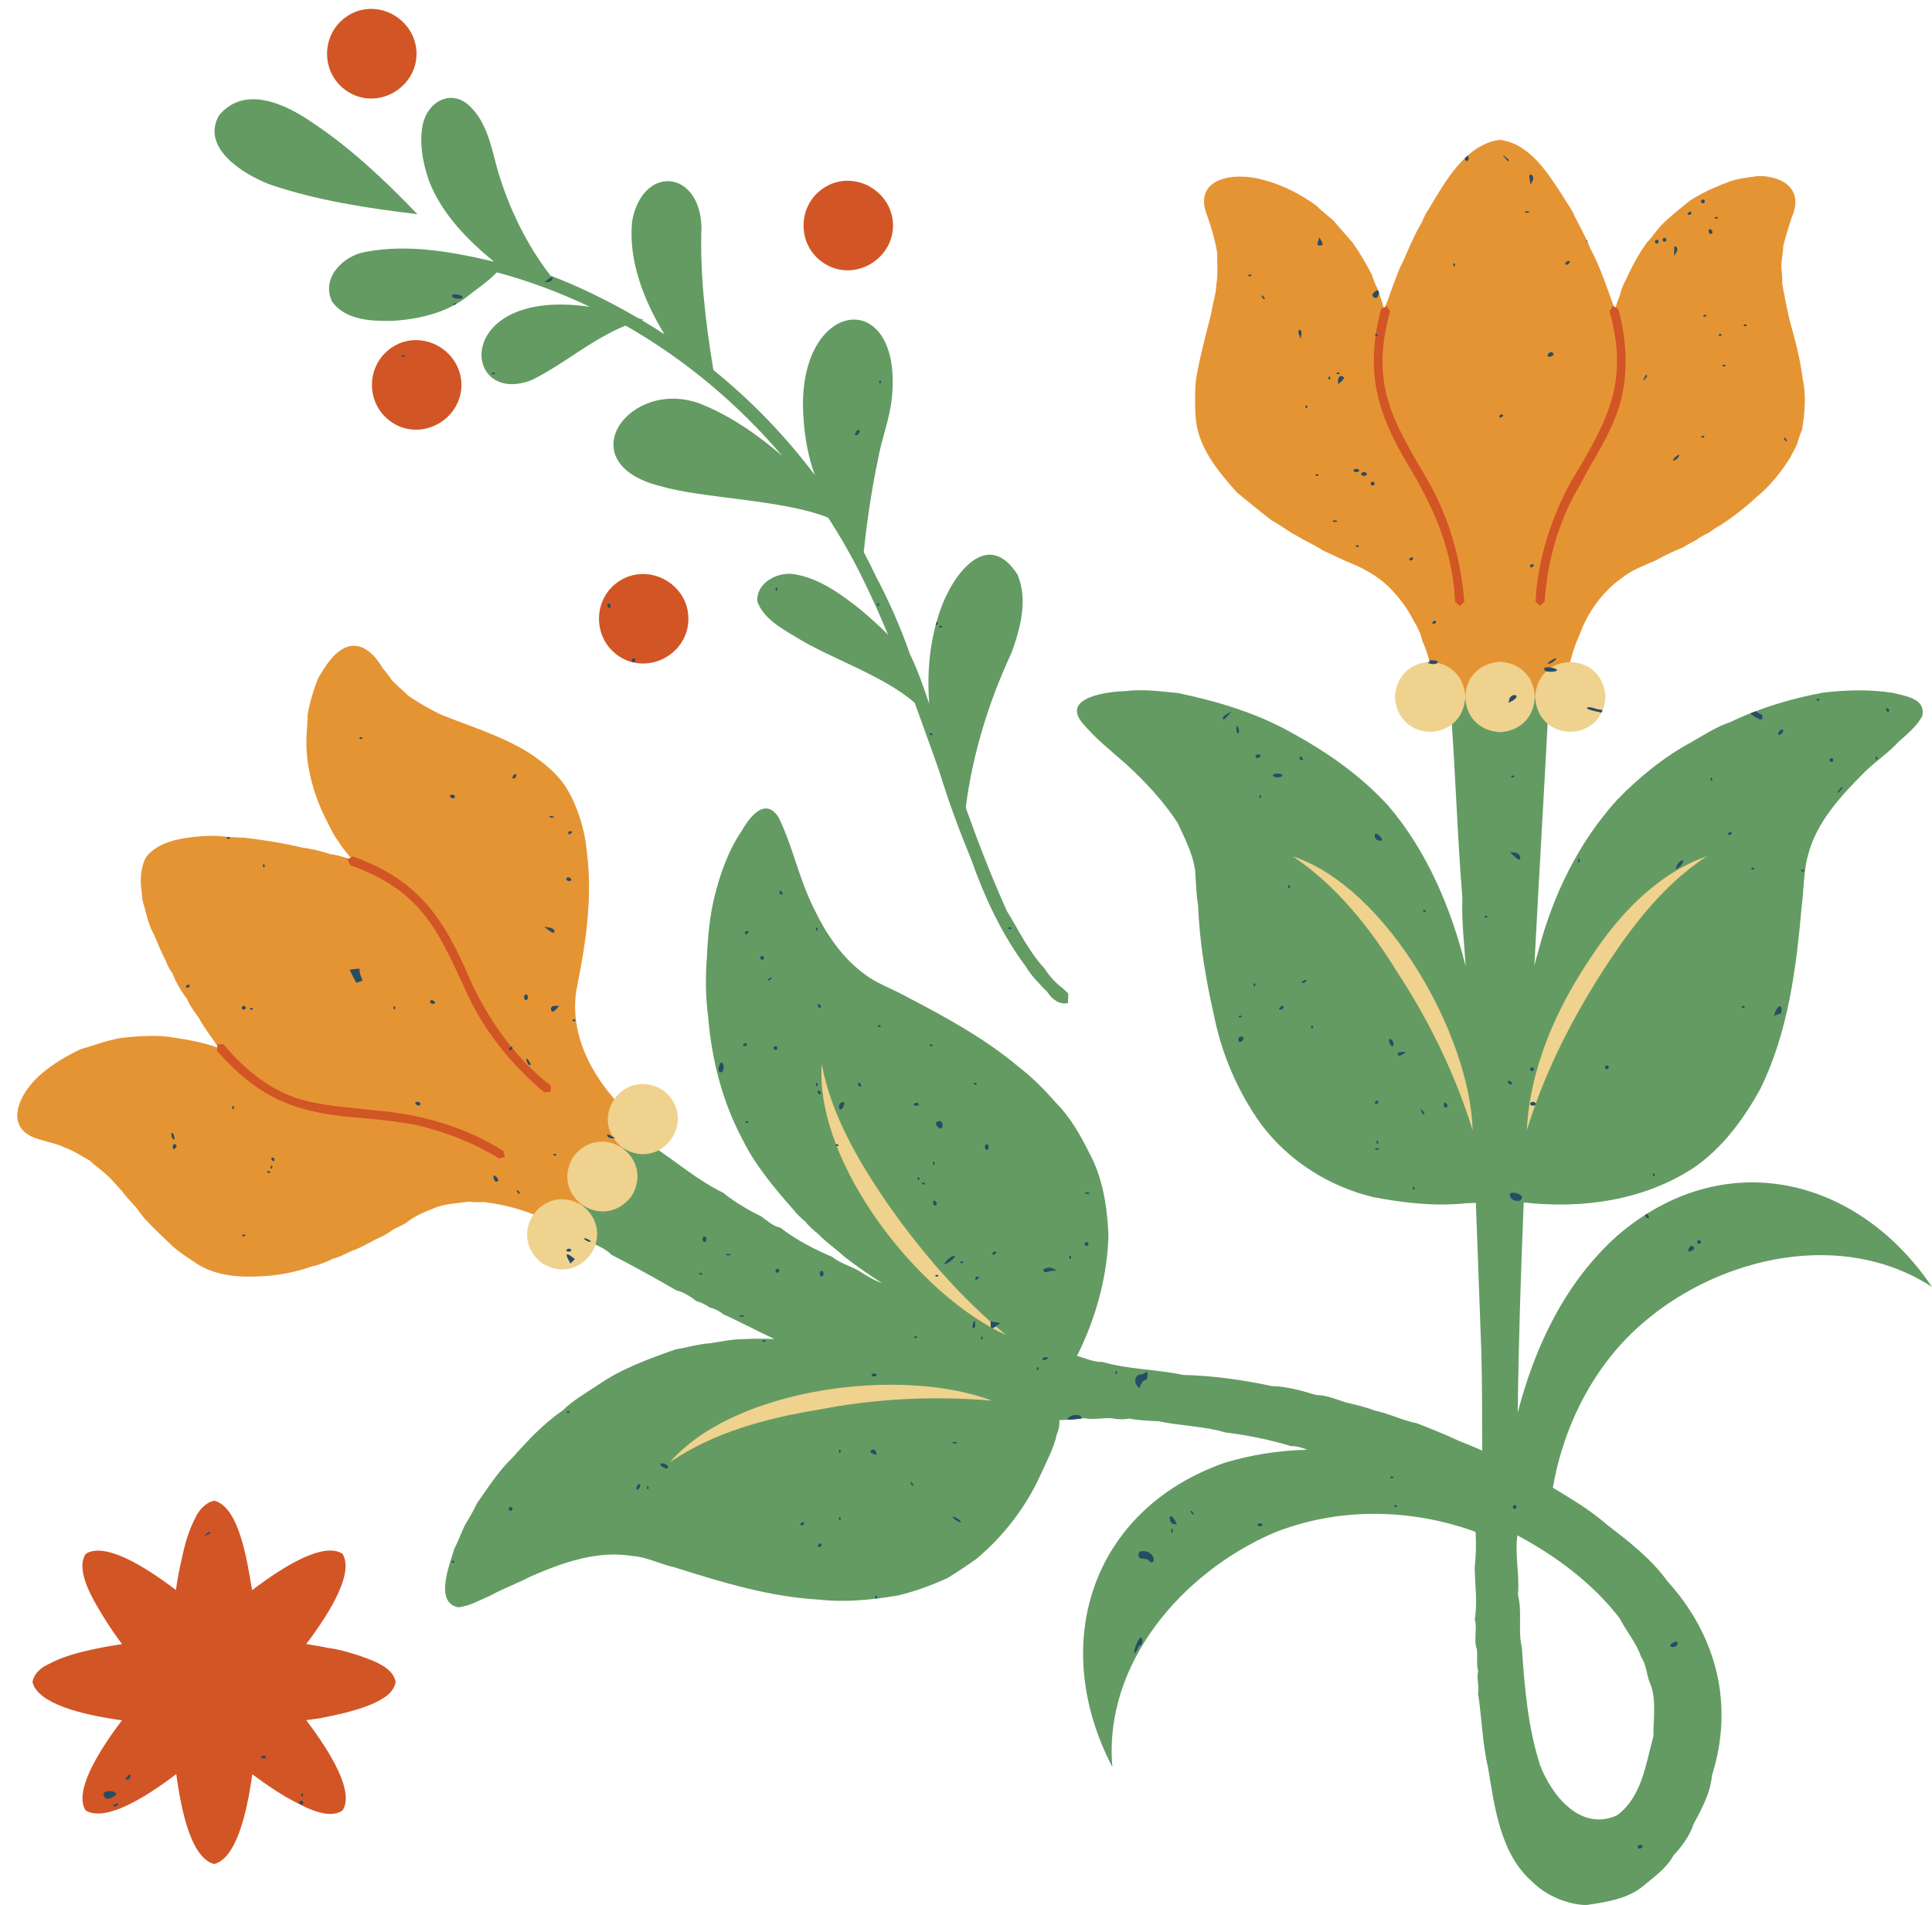
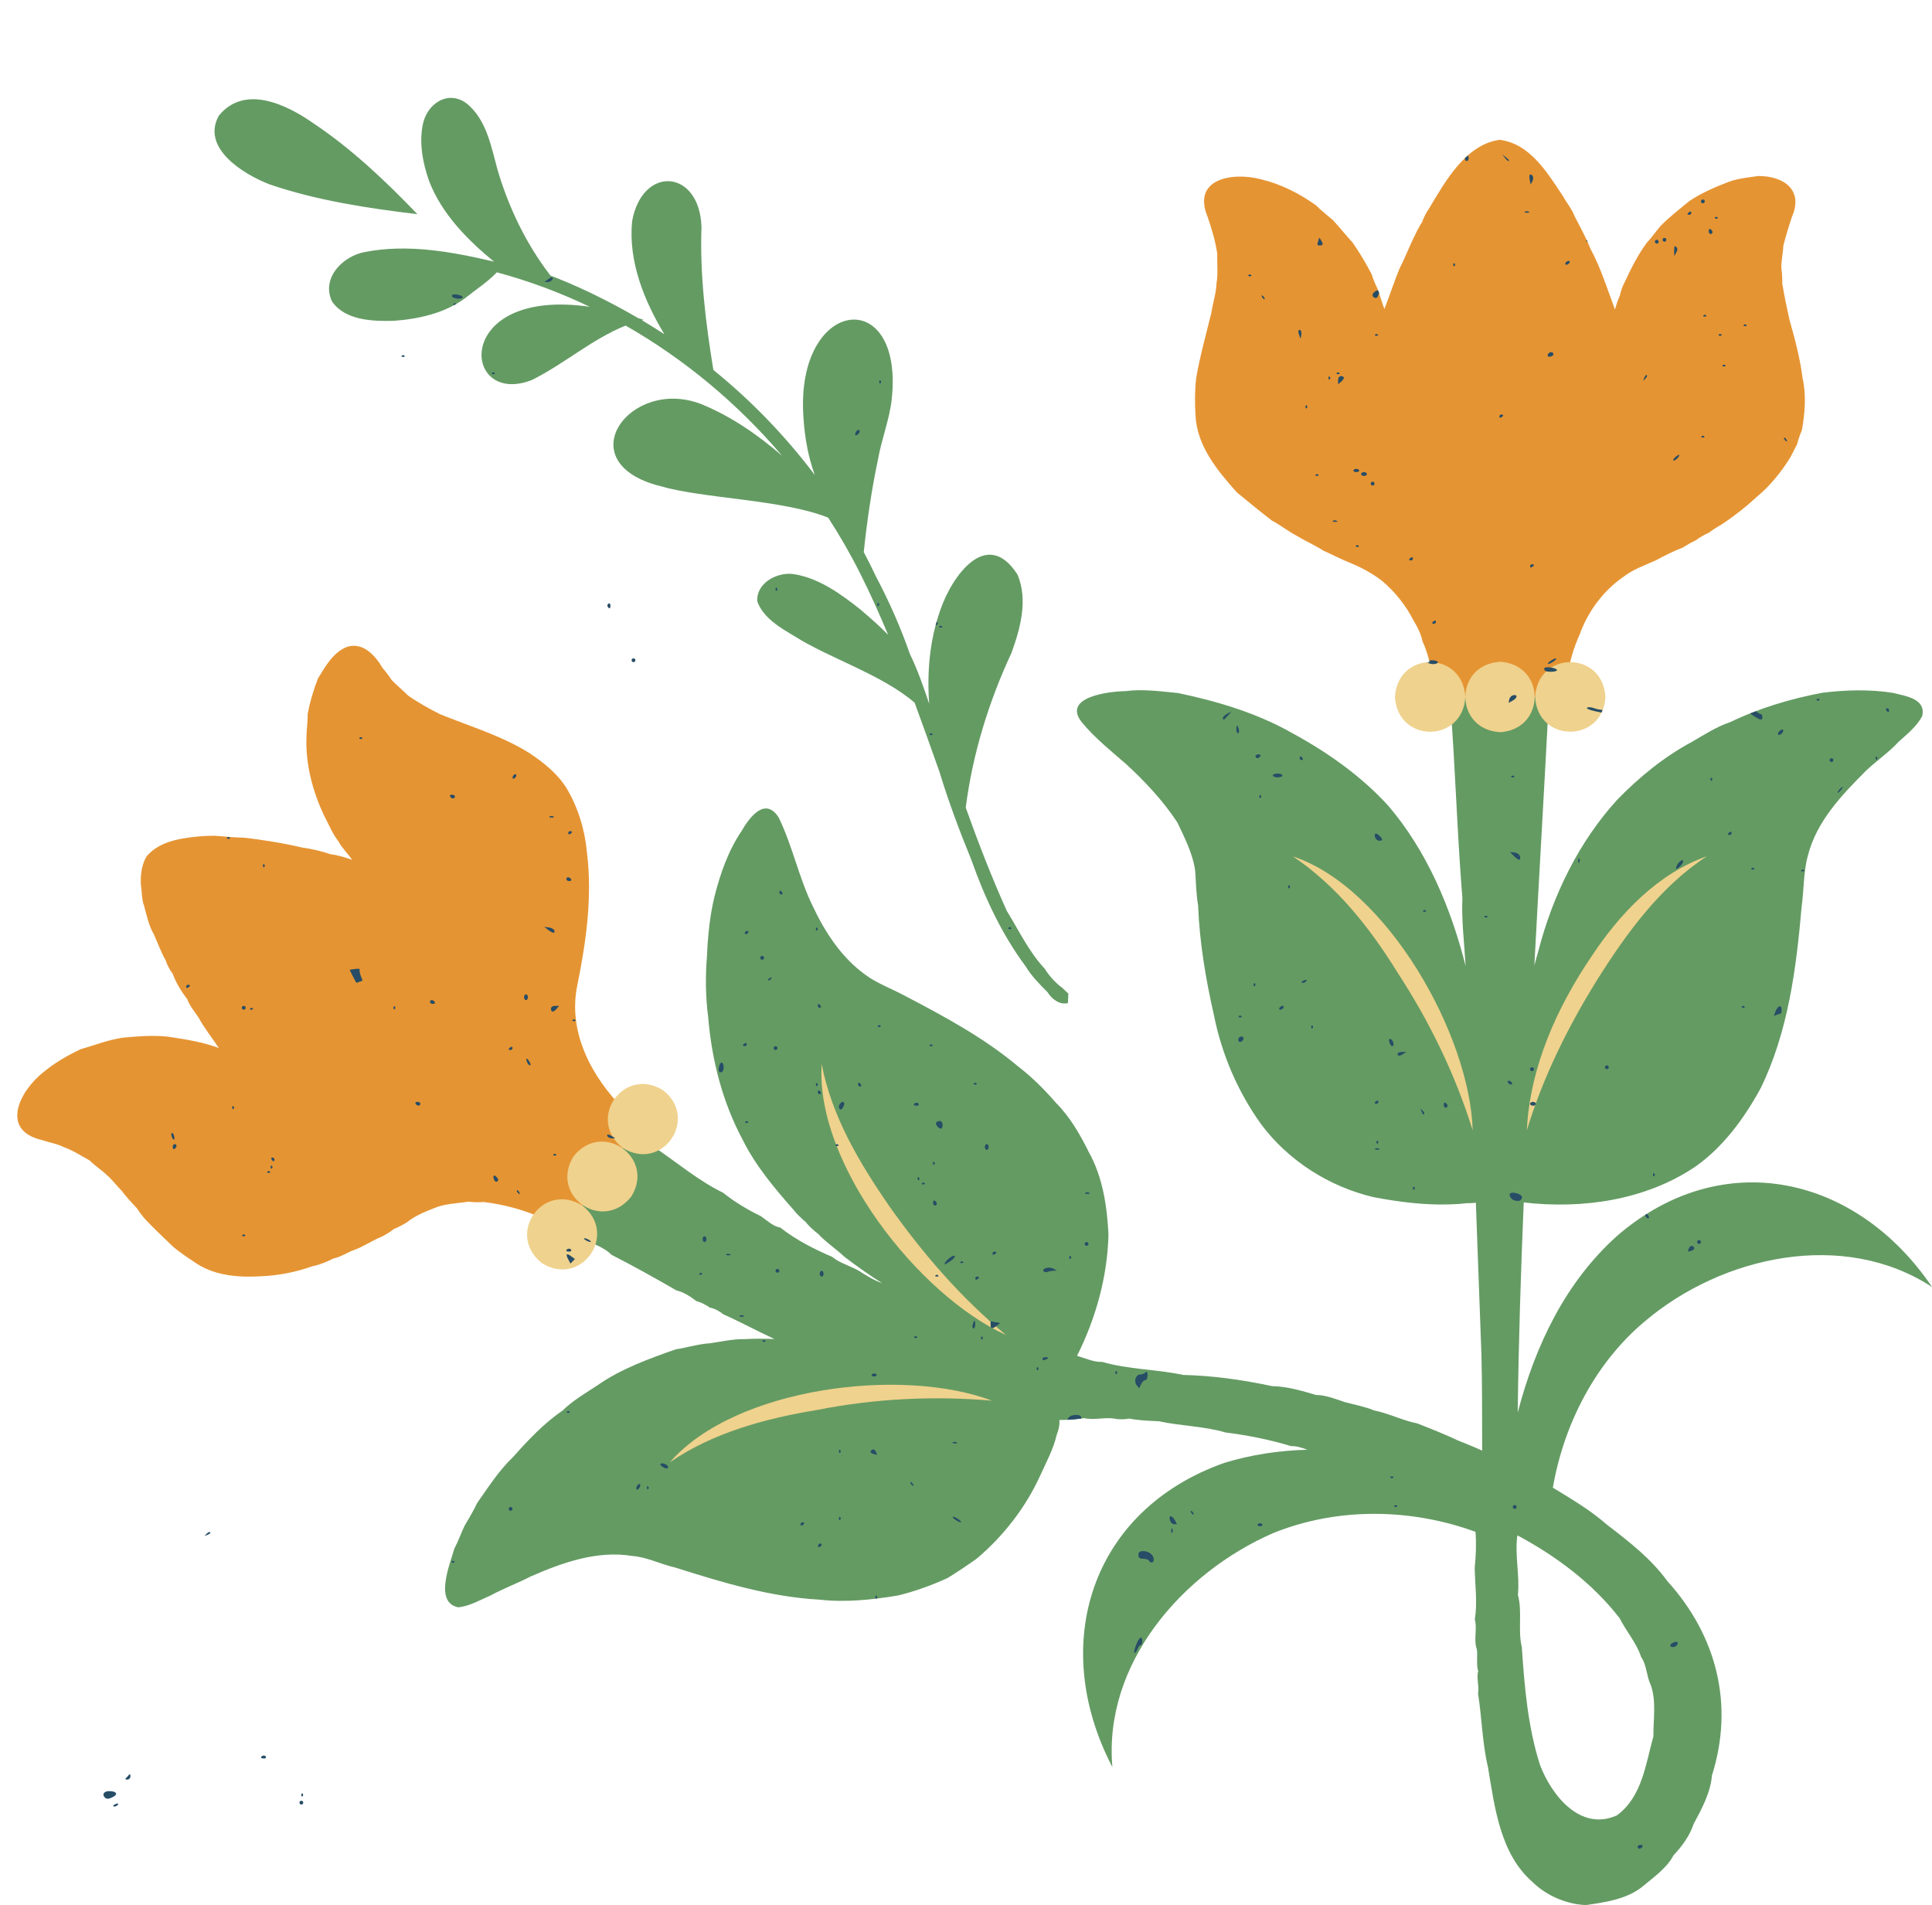
<svg xmlns="http://www.w3.org/2000/svg" height="428.5" preserveAspectRatio="xMidYMid meet" version="1.0" viewBox="-3.9 -2.0 434.6 428.5" width="434.6" zoomAndPan="magnify">
  <g id="change1_1">
    <path d="M366.12,295.21c17.38-14.72,44.67-20.74,64.6-7.7c-16.94-25.06-47.02-31.97-70.72-11.63 c-11.71,10.43-18.55,24.75-22.49,39.86c0.19-15.76,0.7-31.53,1.35-47.26c13.21,1.53,27.28-0.49,38.46-7.95 c6.37-4.43,11.08-10.91,14.78-17.63c6.25-12.72,8.07-27.06,9.28-41c0.53-3.73,0.39-7.85,1.42-11.5c1.97-7.71,7.67-13.64,13.12-19.1 c2.29-2.15,5.19-4.15,7.31-6.49c1.85-1.64,4.1-3.48,5.27-5.73c0.9-3.97-3.82-4.51-6.62-5.23c-5.17-0.82-10.67-0.66-15.84-0.02 c-7.12,1.34-14.22,3.46-20.76,6.62c-2.98,0.97-5.92,2.88-8.61,4.44c-6.18,3.3-11.85,7.94-16.72,12.94 c-8.73,9.54-14.57,21.63-17.81,34.11c-0.32,1.08-0.61,2.17-0.89,3.26c1.06-20.14,2.26-40.27,3.3-60.38 c-1.72-1.43-4.33-2.21-6.07-3.65c-1.56,4.86-5.74,8.94-7.26,6.63c-1.02-1.99-1.62-4.64-2.76-6.56c-1.97,1.43-6.49,2.21-6.1,5.19 c1.13,14.47,1.52,29.08,2.7,43.58c-0.22,5.06,0.44,10.22,0.73,15.28c-3.29-13-8.65-25.8-17.42-36.07 c-6.06-6.63-13.56-11.94-21.43-16.23c-7.97-4.56-16.92-7.23-25.85-9.1c-3.81-0.36-7.98-0.95-11.8-0.43 c-3.8,0.06-14.39,1.35-9.81,7.04c2.84,3.45,6.55,6.43,9.91,9.35c4.27,3.92,8.38,8.31,11.56,13.16c1.62,3.42,3.53,7.14,4.01,10.94 c0.15,2.42,0.23,5.32,0.65,7.71c0.31,8.27,1.73,16.63,3.56,24.69c1.75,8.8,5.38,17.24,10.61,24.53c6.14,8.22,15.24,14,25.2,16.39 c5.57,1.07,11.41,1.83,17.1,1.65c0.94-0.02,2.88-0.11,3.82-0.27c0.51-0.01,1.4,0,2.19-0.1c0.42,11.32,0.83,22.63,1.25,33.98 c0.19,7.23,0.15,14.52,0.17,21.77c-1.75-0.8-3.58-1.52-5.32-2.23c-2.95-1.38-6.24-2.7-9.32-3.9c-3.25-0.63-6.46-2.28-9.68-2.91 c-1.96-0.83-4.43-1.3-6.48-1.84c-2.01-0.65-4.38-1.65-6.54-1.62c-3.14-0.94-6.63-1.96-9.9-2c-6.55-1.4-13.35-2.37-20.03-2.52 c-5.96-1.29-12.3-1.21-18.18-2.93c-1.92,0.07-3.84-0.83-5.68-1.37c4.23-8.43,6.84-17.83,7.07-27.27c-0.31-6.3-1.28-12.91-4.39-18.49 c-1.94-3.94-4.29-8.03-7.43-11.15c-2.44-2.83-5.31-5.73-8.28-8c-7.83-6.62-17-11.53-26.04-16.25c-2.74-1.46-6.06-2.69-8.55-4.56 c-5.3-3.8-9.03-9.48-11.77-15.31c-3.16-6.38-4.59-13.62-7.71-20.03c-3.02-4.81-6.57-0.12-8.38,3.04c-2.92,4.29-4.75,9.49-6.02,14.49 c-1.1,4.38-1.56,9.16-1.75,13.67c-0.37,4.48-0.32,9.23,0.28,13.68c0.77,9.56,3.23,19.18,7.79,27.65 c2.86,5.78,7.16,10.87,11.39,15.67c0.59,0.8,1.98,2.14,2.75,2.75c0.59,0.81,2,2.11,2.82,2.69c1.65,1.82,4.1,3.43,5.86,5.12 c2.72,2.09,5.59,4.1,8.53,5.97c-1.85-0.66-3.71-1.79-5.3-2.83c-1.83-1.03-4.44-1.79-5.95-3.1c-3.97-1.69-8.2-3.84-11.68-6.59 c-1.57-0.23-3.09-1.67-4.33-2.54c-2.93-1.42-5.99-3.24-8.52-5.29c-5.5-2.67-10.31-6.75-15.34-10.16c-5.73-4.12-5.28-5.62-8.84,1.68 c-3.7,5.35-7.57,10.73-10.9,16.33c1.4,0.61,2.97,1.8,4.16,2.72c1.85,1.05,4.3,1.78,5.78,3.37c4.98,2.54,9.84,5.26,14.68,8.05 c1.56,0.33,3.21,1.42,4.43,2.38c0.95,0.22,2.27,0.88,3.01,1.45c1,0.18,2.27,0.83,3,1.49c3.88,1.73,7.68,3.8,11.56,5.59 c-2.28-0.08-4.57-0.11-6.81,0.03c-2.47-0.06-5.3,0.59-7.73,0.93c-2.45,0.14-5.25,0.99-7.66,1.36c-6.04,2.12-12.33,4.39-17.61,8.09 c-2.6,1.72-5.65,3.48-7.86,5.7c-4.14,2.8-7.79,6.68-11.09,10.4c-3.17,3-5.65,6.87-8.14,10.42c-0.7,1.53-1.88,3.54-2.75,4.98 c-0.76,1.51-1.51,3.71-2.34,5.19c-1,3.55-4.63,12.15,0.86,13.25c2.49-0.23,5.04-1.7,7.29-2.67c2.79-1.53,6.12-2.77,8.95-4.24 c7.15-3.14,15.06-5.96,22.98-4.63c3.19,0.23,6.39,1.88,9.48,2.56c10.55,3.34,21.45,6.66,32.59,7.26c5.8,0.66,11.9,0.02,17.64-0.94 c3.75-0.9,7.63-2.32,11.14-3.92c2.11-1.3,4.56-2.93,6.58-4.38c6.03-5.1,10.99-11.5,14.27-18.69c1.3-2.87,3.01-6.05,3.7-9.15 c0.36-0.8,0.73-2.26,0.6-3.33c1.87-0.02,3.74-0.14,5.6-0.42c2.14,0.5,4.61-0.24,6.73,0.09c0.88,0.24,2.49,0.21,3.37,0 c2.11,0.43,4.58,0.51,6.71,0.61c4.9,1.08,10.11,1.08,14.92,2.51c4.89,0.61,10.05,1.63,14.82,3.09c1.15-0.07,2.47,0.38,3.66,0.8 c-6.3,0.17-12.56,1.09-18.67,2.95c-30.07,10.61-39.6,40.87-25.21,68.44c-2.04-23.32,15.7-43.69,36.09-52.6 c14.45-5.88,30.99-5.65,45.59-0.32c0.21,2.61,0.1,5.48-0.18,8.06c0.06,3.81,0.66,7.91,0.02,11.66c0.61,2.06-0.31,4.58,0.45,6.64 c0.25,1.49-0.17,3.52,0.32,4.98c-0.46,1.51,0.29,3.49-0.04,5.01c0.87,5.44,0.95,11.18,2.23,16.53c1.51,9.06,2.75,19.61,10.07,25.93 c3.07,3.04,7.73,5.01,12.01,5.15c4.32-0.64,9.08-1.3,12.61-4.1c2.5-2.12,5.5-4.13,7.06-7.1c1.85-1.94,3.68-4.44,4.5-7.01 c1.82-3.38,3.81-7.02,4.14-10.94c5.02-15.89,1.11-31.41-10.03-43.72c-3.61-4.99-8.6-8.88-13.47-12.6 c-3.76-3.31-8.05-5.85-12.29-8.42C347.9,318.32,354.92,304.59,366.12,295.21z M360.45,362.03c1.45,2.89,3.81,5.57,4.82,8.7 c1.25,1.74,1.22,4.36,2.15,6.26c1.32,3.63,0.57,7.81,0.61,11.59c-1.76,6.31-2.54,13.6-8.22,17.78c-8.19,3.66-14.68-4.46-17.3-11.38 c-2.73-8.53-3.48-17.56-4.08-26.47c-0.93-3.79,0.16-7.98-0.88-11.73c0.45-4.36-0.74-8.96-0.12-13.42 C346.09,348,354.37,354.13,360.45,362.03z M89.99,46.18c-11.15-1.34-22.58-3.06-33.23-6.7c-5.85-2.24-15.52-8.18-11.42-15.48 c5.75-7.03,15.11-2.56,21.17,1.67C75.14,31.42,82.82,38.7,89.99,46.18z M100.76,65.05c-4.57,3.4-10.53,4.72-16.11,5.12 c-4.74,0.12-10.92-0.08-13.87-4.37c-2.48-5.26,2.45-10.25,7.48-11.13c9.58-1.85,19.52-0.04,28.95,2.18 c-6.02-4.95-11.75-10.77-14.59-18.14c-1.46-4.13-2.35-8.9-1.29-13.22c1.33-4.94,6.54-7.46,10.49-3.56 c3.85,3.68,4.83,9.28,6.18,14.19c2.5,8.53,6.48,16.82,11.93,23.87c5.56,2.12,11.01,4.74,16.17,7.56c1.2,0.65,2.38,1.33,3.56,2.01 c0.41,0.13,0.81,0.25,1.22,0.38c-0.12,0.03-0.24,0.07-0.37,0.1c1.7,1.01,3.38,2.06,5.04,3.14c-4.58-7.56-8.13-16.43-7.26-25.4 c2.3-12.72,15.19-11.73,15.61,1.27c-0.39,10.75,0.94,21.57,2.67,32.17c8.52,6.9,16.21,14.85,22.81,23.62 c-1.34-3.74-2.25-7.91-2.56-13.18c-1.77-26.77,22.63-29.75,19.88-3.92c-0.48,4.54-2.3,9.05-3.08,13.53 c-1.45,6.85-2.49,13.92-3.22,20.92c0.94,1.78,1.86,3.58,2.71,5.41c2.94,5.56,5.61,11.55,7.67,17.52c1.75,3.56,3.05,7.38,4.34,11.19 c-0.52-7.11,0.11-14.33,2.49-21.05c2.62-7.71,10.49-18.76,17.37-8.02c2.41,5.66,0.66,12.09-1.34,17.6 c-5.12,10.98-8.76,22.78-10.3,34.82c2.8,7.85,5.81,15.63,9.24,23.24c2.67,4.33,4.99,9.23,8.51,12.98c0.93,1.51,2.46,3.26,3.93,4.29 l1.4,1.34l-0.09,2.12c-1.88,0.49-3.69-0.96-4.59-2.45c-1.69-1.68-3.68-3.7-4.89-5.77c-5.36-7.17-9.29-15.59-12.26-24.04 c-2.66-6.46-5.16-13.17-7.19-19.85c-1.83-5.15-3.66-10.3-5.55-15.44c-7.2-6.27-19.28-10.05-26.99-14.95 c-3.22-1.91-7.08-4.14-8.41-7.85c-0.27-4.13,4.43-6.65,8.12-6.15c5.71,0.86,10.72,4.5,15.13,8.02c2.04,1.73,4.26,3.67,6.18,5.64 c-1.97-4.7-4.05-9.36-6.35-13.92c-2.14-4.27-4.53-8.41-7.13-12.42c-10.2-4.11-28.16-4.28-37.78-7.1 c-20.88-5.29-6.9-24.59,9.12-18.49c6.72,2.72,12.78,6.9,18.3,11.67c-9.94-11.69-21.89-21.69-35.2-29.29 c-7.48,2.99-13.83,8.62-21.01,12.2c-15.97,6.39-18.15-20.93,12.93-16.43c-6.7-3.21-13.69-5.82-20.89-7.75 C105.78,61.46,103.04,63.2,100.76,65.05z" fill="#649B63" />
  </g>
  <g id="change2_1">
    <path d="M401.44,94.76c-0.35,0.76-0.91,2.36-1.09,3.18c-0.38,0.74-1.17,2.24-1.54,2.98 c-2.02,3.26-4.6,6.46-7.58,8.89c-2.4,2.23-5.17,4.4-7.91,6.2c-0.75,0.39-2.15,1.29-2.82,1.82c-0.79,0.32-2.23,1.15-2.9,1.69 c-0.77,0.35-2.23,1.15-2.93,1.64c-1.97,0.74-4.22,1.86-6.06,2.87c-2.42,1.1-5.25,2.07-7.36,3.75c-4.48,3.08-7.96,7.8-9.79,12.9 c-1.33,2.94-2.36,6.27-2.72,9.48c-3.31,1.85-6.47,4.34-9.79,6.14c-1.5,1.45-3.81,2.38-5.44,3.64l-0.03-0.29c0,0.13,0,0.26,0.01,0.39 c-4.99-3.37-10.16-6.7-15.23-9.96c-0.31-2.61-1.1-5.5-2.19-7.88c-0.27-1.46-1.16-3.29-1.95-4.53c-1.69-3.37-4.2-6.55-7.09-8.97 c-2.1-1.65-4.69-3.06-7.15-4.06c-1.97-0.76-4.17-1.94-6.11-2.78c-1.75-1.17-4.07-2.17-5.86-3.27c-1.87-0.98-3.86-2.52-5.72-3.51 c-2.59-1.99-5.32-4.23-7.84-6.3c-4.38-4.9-9.02-10.47-9.32-17.35c-0.17-2.69-0.17-5.71,0.15-8.39c0.84-4.91,2.24-9.87,3.42-14.71 c0.31-2.08,1.1-4.48,1.15-6.61c0.38-2.09,0.1-4.6,0.16-6.7c-0.39-2.68-1.23-5.58-2.12-8.13c-3.76-8.91,5.92-10.3,12.38-8.45 c4.29,1.08,8.43,3.19,11.99,5.78c1.04,1.07,2.67,2.32,3.79,3.3c1.42,1.55,3,3.49,4.41,5.04c1.56,2.2,3.07,4.79,4.32,7.18 c0.22,0.81,0.83,2.38,1.25,3.11c0.52,1.37,1.08,3.3,1.58,4.67c1.21-3.07,2.13-6,3.44-9.17c1.22-2.35,2.26-5.14,3.47-7.5 c0.33-0.76,1.12-2.21,1.58-2.9c0.25-0.81,0.99-2.27,1.5-2.94c3.63-6.06,8.24-14.49,15.92-15.56c0,0,0-0.01,0-0.01 c0.01,0,0.02,0,0.03,0.01c0.03,0,0.05-0.01,0.08-0.02c0,0.01,0,0.02,0,0.03c6.83,0.91,10.71,7.5,14.21,12.75 c0.7,1.31,1.99,2.87,2.49,4.28c1.19,2.36,2.66,4.92,3.61,7.41c2.33,4.3,3.84,9.16,5.55,13.73c0.18-0.81,0.75-2.41,1.1-3.16 c0.13-0.84,0.72-2.42,1.15-3.14c1.36-2.98,2.97-6.1,4.91-8.75c1.06-1.06,2.19-2.77,3.2-3.87c1.89-1.92,4.27-3.75,6.34-5.47 c2.72-1.84,5.95-3.22,9.01-4.39c1.99-0.71,4.48-0.97,6.56-1.26c5.8,0.01,10.23,3.21,7.47,9.33c-0.64,2.01-1.41,4.4-1.89,6.45 c-0.02,1.5-0.53,3.52-0.42,5.02c0.15,0.82,0.23,2.53,0.19,3.36c0.44,2.65,1.05,5.61,1.64,8.24c1.22,4.25,2.39,8.7,2.94,13.1 C402.46,86.87,402.1,90.97,401.44,94.76z M136.45,247.57c-0.19,6-0.41,12.15-0.58,18.14c-0.52-0.37-1.04-0.74-1.56-1.11 c0.5,0.37,1,0.73,1.47,1.1c-5.55,2.22-11.19,4.58-16.79,6.73c-4.34-2.11-9.35-3.5-14.15-4.05c-0.81,0.1-2.5,0.06-3.3-0.07 c-2.61,0.38-5.61,0.45-8.05,1.56c-1.94,0.76-4.2,1.72-5.83,3.06c-0.69,0.47-2.22,1.23-2.98,1.54c-0.64,0.55-2.09,1.42-2.85,1.77 c-1.96,0.78-4.05,2.22-6.04,2.92c-1.43,0.49-3.15,1.64-4.65,1.92c-1.34,0.68-3.23,1.48-4.72,1.74c-3.6,1.3-7.64,2.1-11.47,2.26 c-4.92,0.32-10.32-0.06-14.57-2.82c-1.75-1.17-3.88-2.52-5.45-3.92c-1.95-1.86-4.13-3.94-5.99-5.89c-0.59-0.6-1.6-1.95-2.05-2.66 c-1-1.12-2.45-2.56-3.29-3.8c-1.07-1.05-2.3-2.69-3.46-3.66c-1.07-1.07-2.79-2.17-3.84-3.27c-1.84-1.02-3.97-2.38-5.97-3.07 c-1.35-0.71-3.36-1.04-4.79-1.54c-9.43-2.18-5.11-10.9,0.19-15.16c2.52-2.12,5.55-3.89,8.52-5.28c3.13-0.89,6.45-2.21,9.69-2.61 c3.24-0.3,6.8-0.58,10.03-0.19c3.76,0.55,7.78,1.2,11.35,2.53c-1.42-2.2-3.28-4.47-4.52-6.8c-0.84-1.22-2.1-2.81-2.6-4.22 c-1.28-1.63-2.58-3.77-3.27-5.73c-0.55-0.65-1.32-2.1-1.54-2.92c-1.03-1.8-1.87-4.12-2.73-6c-1.06-1.81-1.59-4.22-2.12-6.23 c-0.57-1.39-0.51-3.41-0.75-4.87c-0.13-2.11,0.19-4.51,1.29-6.36c0.03,0.02,0.06,0.04,0.09,0.07c-0.03-0.07-0.04-0.11-0.04-0.11 c2.24-2.58,5.47-3.56,8.73-4.06c2.04-0.33,4.52-0.54,6.59-0.51c2.07,0.14,4.52,0.43,6.6,0.43c4.31,0.52,8.77,1.21,13,2.22 c2.04,0.28,4.46,0.82,6.4,1.51c1.5,0.14,3.43,0.75,4.85,1.25c-0.84-1.28-2.34-2.73-3.03-4.1c-1.33-1.65-2.27-3.99-3.26-5.84 c-2.6-5.47-4.23-11.72-3.97-17.8c0.04-1.49,0.3-3.52,0.27-5.02c0.47-2.64,1.34-5.53,2.31-8.03c1.68-2.74,3.48-6.01,6.69-7.16 c3.58-0.99,6.23,2.05,7.87,4.83c0.56,0.62,1.58,1.98,2.03,2.68c1.02,1.09,2.61,2.4,3.66,3.47c2.2,1.56,4.83,3.02,7.24,4.23 c6.71,2.72,13.83,4.83,20.01,8.69c3.19,2.09,6.44,4.7,8.45,7.98c2.55,4.27,4.1,9.34,4.54,14.26c1.28,9.97-0.14,20.15-2.13,29.95 C123.75,230.17,129.15,240.17,136.45,247.57z M132.13,263.03c-1.78-1.28-3.58-2.54-5.38-3.79l0.45,0.43 c0.17,0.13,0.35,0.27,0.52,0.39C129.16,261.01,130.66,262.01,132.13,263.03z" fill="#E59433" />
  </g>
  <g id="change3_1">
    <path d="M341.42,154.77c0.59-10.45,15.24-10.42,15.82,0C356.68,165.2,341.96,165.19,341.42,154.77z M333.5,146.85 v0.03c-10.35,0.6-10.35,15.21,0,15.81v0.02C343.93,162.07,343.92,147.48,333.5,146.85z M325.73,154.77 c-0.63-10.43-15.21-10.45-15.84,0C310.5,165.22,325.14,165.2,325.73,154.77z M145.27,243.25c-8.86-5.52-17.32,6.45-9.11,12.95 C144.99,261.77,153.46,249.68,145.27,243.25z M125.15,258.08l-0.01-0.01c-5.54,8.85,6.46,17.27,12.92,9.14l0.01,0.01 C143.64,258.42,131.59,249.94,125.15,258.08z M127.11,269.18c-8.88-5.52-17.31,6.46-9.11,12.95 C126.84,287.68,135.29,275.63,127.11,269.18z M354.18,213.03c-7.88,11.58-13.94,25.1-14.62,39.24c3.62-11.97,9.26-23.31,15.85-33.91 c6.6-10.48,14.15-20.9,24.66-27.76C369.03,194.49,360.52,203.44,354.18,213.03z M286.93,190.63c9.86,6.61,17.39,16.16,23.56,26.17 c7.17,10.97,13.01,22.96,16.89,35.49C326.76,230.75,308.07,197.65,286.93,190.63z M196.06,269.2c-6.67-9.69-12.89-20.14-15.12-31.84 c-1.5,22.36,21.79,52.03,41.51,60.97C212.29,289.99,203.63,279.92,196.06,269.2z M146.77,326.94c9.79-6.73,21.65-9.9,33.25-11.8 c12.87-2.55,26.18-3.19,39.24-2.07C198.97,305.41,161.47,310.05,146.77,326.94z" fill="#EFD28D" />
  </g>
  <g id="change4_1">
-     <path d="M359.06,92.84c-1.95,4.86-5.11,9.37-7.42,14.05c-4.82,7.87-7.48,17.26-8.08,26.44l-1.08,0.94l-0.97-0.94 c0.5-9.47,3.49-18.86,8.07-27.14c8.02-13.38,13.06-22.05,8.59-38.16c0.03-0.03,0.7-1.2,0.72-1.23l1.25,0.68 C362.38,75.89,362.62,84.76,359.06,92.84z M308.78,68.03l-0.73-1.2l-1.24,0.68l-0.04-0.03c-3.59,13.85-1.14,22.99,6.01,35 c5.9,9.74,10.11,19.31,10.64,30.86l1.06,0.98l1.03-0.97c-0.8-9.54-3.48-19.08-8.29-27.38C309.17,92.26,304.35,84.38,308.78,68.03z M102.04,218.83c-6-14.11-11.55-22.77-26.56-28.19l-1.24,0.67c0.02,0.04,0.68,1.29,0.69,1.33c16.83,6.01,20.05,15.61,27,30.47 c4,7.92,9.81,14.93,16.61,20.6l1.43-0.12l0.05-1.37C112.12,236.16,106.24,227.78,102.04,218.83z M80.15,247.76 c-5.82-0.74-12.01-0.96-17.61-2.83c-6.4-2.25-11.9-6.86-16.16-12.03l-1.37,0.01l-0.07,1.42l-0.03,0.04 c9.97,11.31,18.52,14.15,33.19,15.16c3.9,0.39,8.14,0.84,11.99,1.61c6.36,1.54,12.72,3.97,18.27,7.46l1.32-0.36l-0.34-1.32 C100.7,251.39,90.33,248.51,80.15,247.76z M183.02,39.4c-8.2,3.57-8.23,15.1,0,18.65c6.53,2.73,13.94-2.27,13.97-9.32 C196.95,41.65,189.57,36.72,183.02,39.4z M137,127.86c-8.22,3.53-8.2,15.1,0,18.66c6.53,2.66,14-2.23,13.95-9.34 C150.98,130.1,143.53,125.18,137,127.86z M85.93,75.24c-8.21,3.61-8.22,15.07,0,18.67c6.55,2.69,13.95-2.25,13.97-9.34 C99.85,77.49,92.49,72.58,85.93,75.24z M75.84,19.41c6.55,2.72,13.95-2.25,13.96-9.33C89.75,3,82.4-1.95,75.83,0.75 C67.64,4.35,67.6,15.82,75.84,19.41z M79.49,371.36c-2.97-1.13-6.38-2.24-9.54-2.67c-1.64-0.34-3.3-0.62-4.97-0.87 c5.9-7.79,10.7-16.21,8.16-20.31c-4.04-2.61-12.43,2.18-20.34,8.2c-0.06-0.37-0.11-0.74-0.18-1.11c-0.87-5.01-2.68-17.75-8.36-19.03 c-1.91,0.42-3.4,2.1-4.18,3.79c-1.5,2.79-2.5,6.29-3.11,9.39c-0.56,2.26-0.97,4.58-1.3,6.91c-7.76-5.9-16.13-10.71-20.28-8.15 c-2.56,3.87,2.05,10.99,4.17,14.49c1.24,2,2.58,3.94,4,5.83c-2.33,0.34-4.64,0.76-6.93,1.26c-3.09,0.69-6.57,1.62-9.37,3.13 c-1.87,0.85-3.43,2.04-3.85,4.16c1.18,4.73,10.5,7.27,20.13,8.59c-5.84,7.71-10.79,16.24-8.16,20.3c4.26,2.48,12.63-2.31,20.36-8.19 c0.87,5.96,2.79,18.69,8.53,20.22c4.74-1.18,7.26-10.54,8.58-20.2c2.41,1.81,4.89,3.52,7.47,5.06c3.29,1.76,9.33,5.5,12.83,3.09 c2.64-4.01-2.23-12.47-8.17-20.31c1.02-0.13,2.04-0.27,3.06-0.42c3.8-0.76,7.88-1.61,11.48-3.09c2.26-0.99,5.11-2.37,5.58-5.06 C84.66,373.72,81.74,372.29,79.49,371.36z" fill="#D25525" />
-   </g>
+     </g>
  <g id="change5_1">
    <path d="M119.38,207.15l-0.86-0.67l1.05,0.14c0.58,0.08,1.13,0.38,1.22,0.68 C121.03,208.03,120.44,207.97,119.38,207.15z M124.16,196.19c0.37,0,0.55-0.19,0.41-0.43c-0.15-0.24-0.45-0.43-0.67-0.43 c-0.22,0-0.41,0.19-0.41,0.43C123.49,195.99,123.79,196.19,124.16,196.19z M120.54,181.64c-0.31-0.12-0.68-0.11-0.83,0.03 c-0.14,0.14,0.11,0.25,0.57,0.23C120.79,181.88,120.89,181.78,120.54,181.64z M120.03,224.91c0,0.36,0.17,0.65,0.38,0.65 c0.21,0,0.62-0.29,0.92-0.65l0.54-0.65h-0.92C120.42,224.26,120.03,224.53,120.03,224.91z M124.35,185.61 c0.24-0.15,0.43-0.35,0.43-0.46c0-0.1-0.19-0.19-0.43-0.19c-0.24,0-0.43,0.21-0.43,0.46C123.92,185.67,124.11,185.75,124.35,185.61z M124.56,279.1c-0.25-0.4-1.08-0.21-1.08,0.25c0,0.1,0.3,0.19,0.67,0.19S124.71,279.34,124.56,279.1z M120.61,257.66 c-0.16,0.16-0.03,0.29,0.29,0.29c0.32,0,0.45-0.13,0.29-0.29C121.02,257.5,120.76,257.5,120.61,257.66z M114.67,236.94 c0.15,0.39,0.45,0.71,0.66,0.71c0.21,0,0.15-0.38-0.14-0.84C114.58,235.82,114.27,235.9,114.67,236.94z M93.23,222.96 c-0.22,0-0.41,0.19-0.41,0.43c0,0.24,0.3,0.43,0.67,0.43s0.55-0.19,0.41-0.43C93.75,223.16,93.45,222.96,93.23,222.96z M110.96,233.54c-0.24,0.15-0.43,0.35-0.43,0.46c0,0.1,0.19,0.19,0.43,0.19c0.24,0,0.43-0.21,0.43-0.46 C111.39,233.48,111.2,233.4,110.96,233.54z M97.76,176.75c-0.37,0-0.55,0.19-0.41,0.43c0.15,0.24,0.45,0.43,0.67,0.43 c0.22,0,0.41-0.19,0.41-0.43S98.13,176.75,97.76,176.75z M112.42,265.72c-0.12,0-0.1,0.19,0.05,0.43c0.15,0.24,0.36,0.43,0.48,0.43 c0.12,0,0.1-0.19-0.05-0.43C112.76,265.91,112.54,265.72,112.42,265.72z M114.85,222.32c0-0.36-0.19-0.65-0.43-0.65 c-0.24,0-0.43,0.29-0.43,0.65c0,0.36,0.19,0.65,0.43,0.65C114.65,222.96,114.85,222.67,114.85,222.32z M111.82,172.22 c-0.24,0.15-0.43,0.46-0.43,0.7s0.19,0.31,0.43,0.16c0.24-0.15,0.43-0.46,0.43-0.7C112.26,172.15,112.06,172.07,111.82,172.22z M107.23,263.35c0.15,0.38,0.47,0.57,0.72,0.41c0.31-0.19,0.29-0.48-0.06-0.9C107.27,262.11,106.87,262.4,107.23,263.35z M110.96,336.98c-0.24,0-0.43,0.19-0.43,0.43c0,0.24,0.19,0.43,0.43,0.43c0.24,0,0.43-0.19,0.43-0.43 C111.39,337.17,111.2,336.98,110.96,336.98z M123.92,281.28l0.51,0.95l0.5-0.51l0.5-0.51l-0.83-0.61 C123.53,279.81,123.28,280.07,123.92,281.28z M97.72,349.22c-0.16,0.16-0.03,0.29,0.29,0.29c0.32,0,0.45-0.13,0.29-0.29 C98.13,349.06,97.87,349.06,97.72,349.22z M139.93,331.8c-0.2,0-0.48,0.29-0.62,0.65c-0.14,0.36-0.08,0.65,0.12,0.65 c0.2,0,0.48-0.29,0.62-0.65C140.19,332.09,140.13,331.8,139.93,331.8z M163.3,293.93c-0.31-0.12-0.68-0.11-0.83,0.03 c-0.14,0.14,0.11,0.25,0.57,0.23C163.54,294.17,163.64,294.07,163.3,293.93z M141.62,332.66c0,0.32,0.13,0.45,0.29,0.29 c0.16-0.16,0.16-0.42,0-0.58C141.75,332.22,141.62,332.34,141.62,332.66z M123.63,315.53c-0.16,0.16-0.03,0.29,0.29,0.29 c0.32,0,0.45-0.13,0.29-0.29C124.05,315.37,123.79,315.37,123.63,315.53z M128.67,276.95c-0.36-0.23-0.84-0.42-1.08-0.42 c-0.24,0-0.14,0.19,0.22,0.42s0.84,0.42,1.08,0.42C129.12,277.37,129.02,277.18,128.67,276.95z M132.77,253.63 c0.15,0.24,0.6,0.43,1,0.43l0.73-0.01l-0.65-0.42C133,253.08,132.43,253.08,132.77,253.63z M124.93,227.43 c-0.16,0.16-0.03,0.29,0.29,0.29c0.32,0,0.45-0.13,0.29-0.29C125.34,227.27,125.08,227.27,124.93,227.43z M154.58,276.09 c-0.24,0-0.43,0.29-0.43,0.65c0,0.36,0.19,0.65,0.43,0.65s0.43-0.29,0.43-0.65C155.01,276.38,154.82,276.09,154.58,276.09z M160.28,280.11c-0.31-0.12-0.68-0.11-0.83,0.03c-0.14,0.14,0.11,0.25,0.57,0.23C160.52,280.35,160.62,280.25,160.28,280.11z M153.43,284.44c-0.16,0.16-0.03,0.29,0.29,0.29c0.32,0,0.45-0.13,0.29-0.29C153.85,284.28,153.59,284.28,153.43,284.44z M167.54,213.03c-0.24,0-0.43,0.19-0.43,0.43c0,0.24,0.19,0.43,0.43,0.43c0.24,0,0.43-0.19,0.43-0.43 C167.97,213.22,167.77,213.03,167.54,213.03z M184.09,255.5c-0.16,0.16-0.03,0.29,0.29,0.29c0.32,0,0.45-0.13,0.29-0.29 C184.51,255.34,184.25,255.34,184.09,255.5z M184.81,246.96c0,0.34,0.17,0.62,0.39,0.62c0.44,0,1.03-1.32,0.73-1.62 C185.59,245.62,184.81,246.31,184.81,246.96z M180.25,223.83c-0.1,0-0.19,0.19-0.19,0.43c0,0.24,0.21,0.43,0.46,0.43 s0.34-0.19,0.19-0.43C180.56,224.02,180.36,223.83,180.25,223.83z M189.32,241.53c-0.1,0-0.19,0.19-0.19,0.43 c0,0.24,0.21,0.43,0.46,0.43s0.34-0.19,0.19-0.43C189.63,241.73,189.43,241.53,189.32,241.53z M38.4,219.51 c-0.24,0-0.43,0.21-0.43,0.46s0.19,0.34,0.43,0.19c0.24-0.15,0.43-0.35,0.43-0.46C38.84,219.59,38.64,219.51,38.4,219.51z M193.59,228.72c-0.16,0.16-0.03,0.29,0.29,0.29c0.32,0,0.45-0.13,0.29-0.29C194.01,228.56,193.75,228.56,193.59,228.72z M35.27,254.31c0.12-0.12,0.09-0.54-0.06-0.94c-0.15-0.4-0.38-0.63-0.5-0.51c-0.12,0.12-0.09,0.54,0.06,0.94 C34.93,254.2,35.15,254.43,35.27,254.31z M180.25,243.26c-0.1,0-0.19,0.19-0.19,0.43c0,0.24,0.21,0.43,0.46,0.43 s0.34-0.19,0.19-0.43C180.56,243.46,180.36,243.26,180.25,243.26z M164.08,207.42c-0.24,0-0.43,0.21-0.43,0.46 c0,0.25,0.19,0.34,0.43,0.19c0.24-0.15,0.43-0.35,0.43-0.46C164.51,207.5,164.32,207.42,164.08,207.42z M169.26,218 c-0.24,0.15-0.43,0.36-0.43,0.48s0.19,0.1,0.43-0.05c0.24-0.15,0.43-0.36,0.43-0.48C169.7,217.83,169.5,217.85,169.26,218z M163.79,250.32c-0.16,0.16-0.03,0.29,0.29,0.29c0.32,0,0.45-0.13,0.29-0.29C164.21,250.16,163.95,250.16,163.79,250.32z M170.56,233.33c-0.24,0-0.43,0.19-0.43,0.43c0,0.24,0.19,0.43,0.43,0.43s0.43-0.19,0.43-0.43 C170.99,233.52,170.8,233.33,170.56,233.33z M179.63,241.97c0,0.32,0.13,0.45,0.29,0.29c0.16-0.16,0.16-0.42,0-0.58 C179.76,241.52,179.63,241.65,179.63,241.97z M179.63,206.98c0,0.32,0.13,0.45,0.29,0.29c0.16-0.16,0.16-0.42,0-0.58 C179.76,206.54,179.63,206.67,179.63,206.98z M50.93,224.26c-0.24,0-0.43,0.19-0.43,0.43c0,0.24,0.19,0.43,0.43,0.43 c0.24,0,0.43-0.19,0.43-0.43C51.36,224.45,51.17,224.26,50.93,224.26z M57.38,258.38c-0.25,0-0.34,0.19-0.19,0.43 c0.15,0.24,0.35,0.43,0.46,0.43c0.1,0,0.19-0.19,0.19-0.43C57.84,258.57,57.63,258.38,57.38,258.38z M77.27,164.23 c0.32,0,0.45-0.13,0.29-0.29c-0.16-0.16-0.42-0.16-0.58,0C76.83,164.1,76.96,164.23,77.27,164.23z M56.98,260.54 c0,0.32,0.13,0.45,0.29,0.29c0.16-0.16,0.16-0.42,0-0.58C57.11,260.09,56.98,260.22,56.98,260.54z M56.26,261.54 c-0.16,0.16-0.03,0.29,0.29,0.29c0.32,0,0.45-0.13,0.29-0.29C56.67,261.39,56.41,261.39,56.26,261.54z M77.03,216.1 c0.11-0.17-0.36-0.24-1.04-0.14l-1.24,0.18l0.72,1.46c0.4,0.8,0.76,1.46,0.8,1.47c0.04,0.01,0.37-0.1,0.73-0.24l0.66-0.25 l-0.41-1.08C77.02,216.9,76.92,216.27,77.03,216.1z M35.38,255.35c-0.24,0-0.43,0.3-0.43,0.67s0.19,0.55,0.43,0.41 c0.24-0.15,0.43-0.45,0.43-0.67C35.81,255.54,35.62,255.35,35.38,255.35z M84.62,224.69c0,0.32,0.13,0.45,0.29,0.29 s0.16-0.42,0-0.58C84.75,224.25,84.62,224.37,84.62,224.69z M50.64,275.8c-0.16,0.16-0.03,0.29,0.29,0.29 c0.32,0,0.45-0.13,0.29-0.29C51.06,275.64,50.8,275.64,50.64,275.8z M48.34,247.15c0,0.32,0.13,0.45,0.29,0.29s0.16-0.42,0-0.58 C48.47,246.7,48.34,246.83,48.34,247.15z M55.25,192.73c0,0.32,0.13,0.45,0.29,0.29c0.16-0.16,0.16-0.42,0-0.58 C55.38,192.29,55.25,192.42,55.25,192.73z M47.19,186.4c-0.16,0.16-0.03,0.29,0.29,0.29c0.32,0,0.45-0.13,0.29-0.29 C47.6,186.24,47.34,186.24,47.19,186.4z M89.99,245.85c-0.37,0-0.55,0.19-0.41,0.43c0.15,0.24,0.45,0.43,0.67,0.43 c0.22,0,0.41-0.19,0.41-0.43C90.66,246.05,90.36,245.85,89.99,245.85z M52.37,224.83c-0.16,0.16-0.03,0.29,0.29,0.29 c0.32,0,0.45-0.13,0.29-0.29C52.79,224.68,52.53,224.68,52.37,224.83z M144.71,327.28c-0.14,0.14,0.04,0.43,0.39,0.65 c0.81,0.51,1.28,0.52,1.28,0.03C146.37,327.48,145.05,326.94,144.71,327.28z M259.56,342.41c0.02,0.5,0.12,0.6,0.26,0.26 c0.12-0.31,0.11-0.68-0.03-0.83C259.64,341.7,259.54,341.96,259.56,342.41z M259.36,340.18c0.14,0.38,0.54,0.68,0.88,0.68h0.62 l-0.46-0.86C259.67,338.66,258.83,338.81,259.36,340.18z M253.3,346.91c-0.82,0-1.11,0.22-1.11,0.86c0,0.63,0.29,0.86,1.05,0.86 c0.58,0,1.17,0.19,1.32,0.43c0.41,0.66,1.08,0.51,1.08-0.25C255.64,347.81,254.55,346.91,253.3,346.91z M251.64,368.08 c-0.37,0.95-0.51,1.73-0.31,1.73c0.2,0,0.49-0.39,0.64-0.86c0.15-0.47,0.46-0.86,0.68-0.86c0.22,0,0.4-0.39,0.4-0.86 C253.05,365.8,252.37,366.22,251.64,368.08z M308.91,330.21c-0.16,0.16-0.03,0.29,0.29,0.29c0.32,0,0.45-0.13,0.29-0.29 C309.32,330.06,309.06,330.06,308.91,330.21z M218.93,295.21v0.8c0,0.94,0.36,0.99,1.41,0.19l0.77-0.58l-1.09-0.21L218.93,295.21z M264.01,337.84c-0.12,0-0.1,0.19,0.05,0.43c0.15,0.24,0.36,0.43,0.48,0.43c0.12,0,0.1-0.19-0.05-0.43 C264.35,338.04,264.13,337.84,264.01,337.84z M230.84,283.92c0.15,0.24,0.55,0.32,0.91,0.18c0.35-0.13,0.96-0.25,1.36-0.26 l0.72-0.01l-0.76-0.45C232.18,282.87,230.45,283.28,230.84,283.92z M253.77,306.72c-0.26,0.26-0.8,0.46-1.21,0.46 c-0.98,0-1.47,1.58-0.75,2.44l0.56,0.67l0.41-0.91c0.22-0.5,0.64-0.91,0.93-0.91s0.53-0.5,0.53-1.11 C254.24,306.57,254.1,306.39,253.77,306.72z M229.3,305.88c0,0.32,0.13,0.45,0.29,0.29c0.16-0.16,0.16-0.42,0-0.58 C229.43,305.44,229.3,305.57,229.3,305.88z M309.77,336.69c-0.16,0.16-0.03,0.29,0.29,0.29c0.32,0,0.45-0.13,0.29-0.29 C310.19,336.53,309.93,336.53,309.77,336.69z M231.24,303.29c-0.36,0-0.65,0.19-0.65,0.42c0,0.23,0.29,0.31,0.65,0.17 s0.65-0.32,0.65-0.42S231.6,303.29,231.24,303.29z M247,306.75c0,0.32,0.13,0.45,0.29,0.29c0.16-0.16,0.16-0.42,0-0.58 C247.13,306.3,247,306.43,247,306.75z M236.64,280.84c0,0.32,0.13,0.45,0.29,0.29c0.16-0.16,0.16-0.42,0-0.58 C236.77,280.39,236.64,280.52,236.64,280.84z M278.96,341.11c0,0.1,0.3,0.19,0.67,0.19s0.55-0.2,0.4-0.44 C279.79,340.46,278.96,340.65,278.96,341.11z M336.83,336.55c-0.24,0-0.43,0.19-0.43,0.43c0,0.24,0.19,0.43,0.43,0.43 s0.43-0.19,0.43-0.43C337.27,336.74,337.07,336.55,336.83,336.55z M338.47,267.36c0.13-0.65-1.89-1.37-2.59-0.94 c-0.5,0.31,0.1,1.39,0.88,1.6C337.83,268.3,338.33,268.1,338.47,267.36z M336.19,241.53c-0.15-0.24-0.46-0.43-0.7-0.43 c-0.24,0-0.31,0.19-0.17,0.43c0.15,0.24,0.46,0.43,0.7,0.43C336.26,241.97,336.33,241.77,336.19,241.53z M365.15,412.99 c-0.37,0-0.67,0.19-0.67,0.43c0,0.24,0.18,0.43,0.41,0.43c0.22,0,0.53-0.19,0.67-0.43C365.7,413.18,365.52,412.99,365.15,412.99z M167.68,299.55c-0.16,0.16-0.03,0.29,0.29,0.29c0.32,0,0.45-0.13,0.29-0.29C168.1,299.39,167.84,299.39,167.68,299.55z M378.29,276.95c-0.24,0-0.43,0.19-0.43,0.43c0,0.24,0.19,0.43,0.43,0.43c0.24,0,0.43-0.19,0.43-0.43 C378.73,277.14,378.53,276.95,378.29,276.95z M336.69,172.58c-0.16-0.16-0.42-0.16-0.58,0c-0.16,0.16-0.03,0.29,0.29,0.29 C336.72,172.87,336.85,172.74,336.69,172.58z M335.75,189.63l0.86,0.88c1.08,1.09,1.62,1.16,1.43,0.17 c-0.08-0.42-0.62-0.82-1.22-0.9L335.75,189.63z M330.07,204.1c-0.16,0.16-0.03,0.29,0.29,0.29c0.32,0,0.45-0.13,0.29-0.29 C330.49,203.95,330.23,203.95,330.07,204.1z M373.35,368.05c0.16-0.25,0.2-0.55,0.09-0.66c-0.3-0.3-1.62,0.3-1.62,0.73 C371.82,368.66,373,368.6,373.35,368.05z M336.36,155.61c1.09-0.58,1.2-1.44,0.15-1.23c-0.41,0.08-0.82,0.5-0.9,0.93l-0.15,0.79 L336.36,155.61z M333.81,91.24c-0.24,0-0.43,0.21-0.43,0.46s0.19,0.34,0.43,0.19c0.24-0.15,0.43-0.35,0.43-0.46 C334.24,91.33,334.05,91.24,333.81,91.24z M335.54,34.07c0-0.09-0.34-0.43-0.76-0.76l-0.76-0.59l0.59,0.76 C335.18,34.2,335.54,34.42,335.54,34.07z M375.98,278.89c-0.28,0.72-0.21,0.76,0.77,0.39c0.37-0.14,0.57-0.44,0.44-0.65 C376.82,278.04,376.26,278.17,375.98,278.89z M201.8,298.69c-0.16,0.16-0.03,0.29,0.29,0.29c0.32,0,0.45-0.13,0.29-0.29 C202.22,298.53,201.96,298.53,201.8,298.69z M219.79,280.19c0.24-0.15,0.43-0.35,0.43-0.46c0-0.11-0.19-0.19-0.43-0.19 c-0.24,0-0.43,0.21-0.43,0.46S219.56,280.33,219.79,280.19z M191.96,324.42c-0.14,0.22,0.1,0.49,0.51,0.6 c0.42,0.11,0.8,0.22,0.86,0.25c0.05,0.03-0.02-0.24-0.15-0.6C192.89,323.94,192.33,323.83,191.96,324.42z M192.83,307.61 c0.37,0,0.55-0.2,0.4-0.44c-0.25-0.4-1.08-0.21-1.08,0.25C192.15,307.53,192.46,307.61,192.83,307.61z M206.26,259.96 c0.16-0.16,0.16-0.42,0-0.58c-0.16-0.16-0.29-0.03-0.29,0.29C205.97,259.99,206.1,260.12,206.26,259.96z M218.07,255.35 c-0.24,0-0.43,0.29-0.43,0.65c0,0.36,0.19,0.65,0.43,0.65c0.24,0,0.43-0.29,0.43-0.65C218.5,255.65,218.3,255.35,218.07,255.35z M200.96,331.37c-0.12,0-0.1,0.19,0.05,0.43c0.15,0.24,0.36,0.43,0.48,0.43c0.12,0,0.1-0.19-0.05-0.43 C201.29,331.56,201.08,331.37,200.96,331.37z M215.48,241.97c0.32,0,0.45-0.13,0.29-0.29c-0.16-0.16-0.42-0.16-0.58,0 C215.03,241.84,215.16,241.97,215.48,241.97z M180.12,345.67c-0.09,0.27,0.06,0.41,0.32,0.32c0.27-0.09,0.49-0.31,0.49-0.49 C180.93,345,180.3,345.13,180.12,345.67z M176.61,340.44c-0.24,0-0.43,0.21-0.43,0.46c0,0.25,0.19,0.34,0.43,0.19 c0.24-0.15,0.43-0.35,0.43-0.46C177.04,340.52,176.84,340.44,176.61,340.44z M170.99,283.43c-0.24,0-0.43,0.19-0.43,0.43 c0,0.24,0.19,0.43,0.43,0.43s0.43-0.19,0.43-0.43C171.42,283.62,171.23,283.43,170.99,283.43z M184.81,339.57 c0,0.32,0.13,0.45,0.29,0.29c0.16-0.16,0.16-0.42,0-0.58C184.94,339.13,184.81,339.25,184.81,339.57z M180.93,283.86 c-0.24,0-0.43,0.29-0.43,0.65c0,0.36,0.19,0.65,0.43,0.65c0.24,0,0.43-0.29,0.43-0.65C181.36,284.15,181.16,283.86,180.93,283.86z M184.81,324.46c0,0.32,0.13,0.45,0.29,0.29c0.16-0.16,0.16-0.42,0-0.58C184.94,324.01,184.81,324.14,184.81,324.46z M202.73,246.28 c-0.25-0.4-1.08-0.21-1.08,0.25c0,0.1,0.3,0.19,0.67,0.19S202.88,246.52,202.73,246.28z M212.16,281.84 c-0.16,0.16-0.03,0.29,0.29,0.29c0.32,0,0.45-0.13,0.29-0.29C212.58,281.69,212.32,281.69,212.16,281.84z M211.78,339.8 c-0.46-0.35-1.03-0.63-1.27-0.63c-0.24,0-0.05,0.29,0.41,0.63c0.46,0.35,1.03,0.63,1.27,0.63 C212.42,340.44,212.24,340.15,211.78,339.8z M214.92,295.95c-0.12,0.47-0.05,0.86,0.17,0.86s0.39-0.39,0.39-0.86 c0-0.47-0.07-0.86-0.17-0.86S215.04,295.48,214.92,295.95z M215.91,285.15c-0.24,0-0.43,0.21-0.43,0.46s0.19,0.34,0.43,0.19 c0.24-0.15,0.43-0.35,0.43-0.46C216.34,285.24,216.15,285.15,215.91,285.15z M211.24,322.43c-0.31-0.12-0.68-0.11-0.83,0.03v0 c-0.14,0.14,0.11,0.25,0.57,0.23C211.48,322.67,211.58,322.57,211.24,322.43z M216.77,298.97c0,0.32,0.13,0.45,0.29,0.29 c0.16-0.16,0.16-0.42,0-0.58C216.9,298.53,216.77,298.66,216.77,298.97z M210.77,280.49c-0.5-0.17-2.2,1.28-2.2,1.87 c0,0.15,0.62-0.18,1.37-0.71C210.75,281.07,211.09,280.6,210.77,280.49z M205.25,233.04c-0.16,0.16-0.03,0.29,0.29,0.29 c0.32,0,0.45-0.13,0.29-0.29C205.67,232.88,205.41,232.88,205.25,233.04z M202.52,263.13c0,0.32,0.13,0.45,0.29,0.29 c0.16-0.16,0.16-0.42,0-0.58C202.65,262.68,202.52,262.81,202.52,263.13z M203.53,264.14c-0.16,0.16-0.03,0.29,0.29,0.29 c0.32,0,0.45-0.13,0.29-0.29C203.94,263.98,203.68,263.98,203.53,264.14z M206.84,268.77c0-0.22-0.19-0.53-0.43-0.67 c-0.24-0.15-0.43,0.04-0.43,0.41s0.19,0.67,0.43,0.67C206.64,269.17,206.84,268.99,206.84,268.77z M206.55,284.87 c-0.16,0.16-0.03,0.29,0.29,0.29c0.32,0,0.45-0.13,0.29-0.29C206.97,284.71,206.71,284.71,206.55,284.87z M207.56,250.17 c-0.9,0-1.19,0.51-0.66,1.15c0.7,0.84,1.24,0.71,1.24-0.28C208.13,250.56,207.87,250.17,207.56,250.17z M171.61,198.35 c-0.1,0-0.19,0.19-0.19,0.43c0,0.24,0.21,0.43,0.46,0.43c0.25,0,0.34-0.19,0.19-0.43C171.92,198.54,171.72,198.35,171.61,198.35z M396.68,225.99c0.1,0,0.18-0.4,0.18-0.9c0-1.15-0.88-0.87-1.37,0.43l-0.37,1l0.69-0.26C396.19,226.11,396.59,225.99,396.68,225.99z M396.46,163.28c0.31-0.1,0.65-0.44,0.76-0.76c0.11-0.32-0.05-0.49-0.38-0.38c-0.31,0.1-0.65,0.44-0.76,0.76 C395.97,163.23,396.14,163.39,396.46,163.28z M401.62,194.03c0.32,0,0.45-0.13,0.29-0.29c-0.16-0.16-0.42-0.16-0.58,0 C401.17,193.9,401.3,194.03,401.62,194.03z M390.39,193.6c0.32,0,0.45-0.13,0.29-0.29c-0.16-0.16-0.42-0.16-0.58,0 C389.94,193.47,390.07,193.6,390.39,193.6z M385.2,185.82c0.24,0,0.43-0.21,0.43-0.46c0-0.25-0.19-0.34-0.43-0.19 c-0.24,0.15-0.43,0.35-0.43,0.46C384.77,185.74,384.97,185.82,385.2,185.82z M388.23,224.69c0.32,0,0.45-0.13,0.29-0.29 c-0.16-0.16-0.42-0.16-0.58,0C387.78,224.56,387.91,224.69,388.23,224.69z M405.07,155.59c0.32,0,0.45-0.13,0.29-0.29 c-0.16-0.16-0.42-0.16-0.58,0C404.62,155.46,404.75,155.59,405.07,155.59z M410.25,175.67c0.3-0.36,0.44-0.65,0.32-0.65 c-0.12,0-0.46,0.29-0.75,0.65c-0.3,0.36-0.44,0.65-0.32,0.65C409.62,176.32,409.96,176.03,410.25,175.67z M420.86,158.18 c0.1,0,0.19-0.19,0.19-0.43c0-0.24-0.21-0.43-0.46-0.43s-0.34,0.19-0.19,0.43C420.55,157.99,420.76,158.18,420.86,158.18z M237.66,316.32c-0.81,0.09-1.32,0.57-1.44,1.06c1.02-0.05,2.04-0.14,3.06-0.27C239.49,316.48,238.93,316.18,237.66,316.32z M193.31,356.99c-0.16-0.16-0.29-0.03-0.29,0.29c0,0.21,0.06,0.32,0.14,0.34c0.02,0,0.05-0.01,0.07-0.01 c0.03-0.01,0.05-0.02,0.08-0.05C193.46,357.41,193.46,357.15,193.31,356.99z M408.09,169.41c0.24,0,0.43-0.19,0.43-0.43 c0-0.24-0.19-0.43-0.43-0.43c-0.24,0-0.43,0.19-0.43,0.43C407.66,169.22,407.86,169.41,408.09,169.41z M373.17,54.81 c0.33-0.57,0.33-0.93-0.01-1.27c-0.35-0.35-0.47-0.13-0.46,0.8l0.01,1.27L373.17,54.81z M418.31,168.83c0.16-0.16,0.16-0.42,0-0.58 c-0.16-0.16-0.29-0.03-0.29,0.29C418.03,168.86,418.16,168.99,418.31,168.83z M379.3,68.93c-0.16,0.16-0.03,0.29,0.29,0.29 c0.32,0,0.45-0.13,0.29-0.29C379.72,68.77,379.46,68.77,379.3,68.93z M380.89,50.64c0.24,0,0.43-0.18,0.43-0.41 c0-0.22-0.19-0.53-0.43-0.67c-0.24-0.15-0.43,0.04-0.43,0.41S380.65,50.64,380.89,50.64z M382.18,47.19c0.32,0,0.45-0.13,0.29-0.29 c-0.16-0.16-0.42-0.16-0.58,0C381.74,47.06,381.86,47.19,382.18,47.19z M383.04,73.53c0.32,0,0.45-0.13,0.29-0.29 c-0.16-0.16-0.42-0.16-0.58,0C382.6,73.4,382.73,73.53,383.04,73.53z M376.13,46.32c0.24,0,0.43-0.21,0.43-0.46 c0-0.25-0.19-0.34-0.43-0.19c-0.24,0.15-0.43,0.35-0.43,0.46C375.7,46.24,375.9,46.32,376.13,46.32z M383.91,80.44 c0.32,0,0.45-0.13,0.29-0.29c-0.16-0.16-0.42-0.16-0.58,0C383.46,80.31,383.59,80.44,383.91,80.44z M319.56,146.95 c0-0.24-0.59-0.43-1.32-0.43c-0.27,0-0.48,0.03-0.66,0.07c0.03,0.12,0.07,0.24,0.1,0.36c-0.16,0-0.31,0.02-0.47,0.03 c0.17,0.23,0.74,0.41,1.3,0.41C319.08,147.38,319.56,147.19,319.56,146.95z M379.16,43.73c0.24,0,0.43-0.19,0.43-0.43 c0-0.24-0.19-0.43-0.43-0.43c-0.24,0-0.43,0.19-0.43,0.43C378.73,43.54,378.92,43.73,379.16,43.73z M378.87,96.14 c-0.16,0.16-0.03,0.29,0.29,0.29c0.32,0,0.45-0.13,0.29-0.29C379.29,95.98,379.03,95.98,378.87,96.14z M351.38,191.95 c0.12-0.31,0.11-0.68-0.03-0.83c-0.14-0.14-0.25,0.11-0.23,0.57C351.14,192.19,351.24,192.29,351.38,191.95z M357.56,238.51 c0.24,0,0.43-0.19,0.43-0.43c0-0.24-0.19-0.43-0.43-0.43c-0.24,0-0.43,0.19-0.43,0.43C357.13,238.32,357.33,238.51,357.56,238.51z M374.06,192.84c0.52-0.52,0.8-1.1,0.61-1.28c-0.35-0.35-1.56,1.03-1.56,1.79C373.11,193.59,373.54,193.36,374.06,192.84z M368.22,262.55c0.16-0.16,0.16-0.42,0-0.58c-0.16-0.16-0.29-0.03-0.29,0.29C367.93,262.58,368.06,262.71,368.22,262.55z M398,97.29 c0.12,0,0.1-0.19-0.05-0.43c-0.15-0.24-0.36-0.43-0.48-0.43c-0.12,0-0.1,0.19,0.05,0.43C397.66,97.09,397.88,97.29,398,97.29z M388.66,71.37c0.32,0,0.45-0.13,0.29-0.29c-0.16-0.16-0.42-0.16-0.58,0C388.21,71.24,388.34,71.37,388.66,71.37z M381.17,173.59 c0.16-0.16,0.16-0.42,0-0.58c-0.16-0.16-0.29-0.03-0.29,0.29C380.89,173.61,381.02,173.74,381.17,173.59z M194.17,84.19 c0.16-0.16,0.16-0.42,0-0.58c-0.16-0.16-0.29-0.03-0.29,0.29C193.88,84.22,194.01,84.34,194.17,84.19z M193.74,134.28 c0.16-0.16,0.16-0.42,0-0.58c-0.16-0.16-0.29-0.03-0.29,0.29C193.45,134.31,193.58,134.44,193.74,134.28z M207.7,139.18 c0.32,0,0.45-0.13,0.29-0.29c-0.16-0.16-0.42-0.16-0.58,0C207.26,139.05,207.39,139.18,207.7,139.18z M205.54,163.36 c0.32,0,0.45-0.13,0.29-0.29c-0.16-0.16-0.42-0.16-0.58,0C205.1,163.23,205.23,163.36,205.54,163.36z M188.78,95.89 c0.65-0.22,1-1.2,0.43-1.2c-0.23,0-0.54,0.31-0.68,0.68C188.37,95.8,188.46,96,188.78,95.89z M132.98,133.78 c-0.24,0.15-0.33,0.45-0.19,0.67c0.37,0.6,0.63,0.49,0.63-0.27C133.42,133.82,133.22,133.64,132.98,133.78z M305.41,65.01 c0.3,0.1,0.61-0.12,0.7-0.5c0.04-0.18,0.13-0.37,0.23-0.54c-0.08-0.25-0.17-0.48-0.25-0.71C304.94,63.56,304.34,64.64,305.41,65.01z M98.15,66.34c-0.13,0.12-0.07,0.23,0.12,0.27c0.16-0.08,0.32-0.16,0.47-0.25c-0.01-0.01,0-0.01-0.01-0.02 C98.57,66.18,98.31,66.18,98.15,66.34z M207.05,138.32c0.1-0.17-0.02-0.31-0.28-0.38c-0.07,0.26-0.13,0.52-0.2,0.78 C206.75,138.65,206.94,138.49,207.05,138.32z M138.6,146.09c-0.24,0-0.43,0.19-0.43,0.43c0,0.24,0.19,0.43,0.43,0.43 s0.43-0.19,0.43-0.43C139.03,146.28,138.84,146.09,138.6,146.09z M97.88,64.32c-0.22,0.14-0.16,0.4,0.16,0.59 c0.65,0.4,2.13,0.36,2.13-0.06C100.16,64.44,98.37,64.02,97.88,64.32z M170.56,130.54c0,0.32,0.13,0.45,0.29,0.29 c0.16-0.16,0.16-0.42,0-0.58C170.69,130.1,170.56,130.22,170.56,130.54z M223.25,206.98c0.32,0,0.45-0.13,0.29-0.29 c-0.16-0.16-0.42-0.16-0.58,0C222.8,206.85,222.93,206.98,223.25,206.98z M106.79,81.88c-0.16,0.16-0.03,0.29,0.29,0.29 c0.32,0,0.45-0.13,0.29-0.29C107.2,81.72,106.94,81.72,106.79,81.88z M120.26,60.98c0.46-0.74,0.05-0.81-0.86-0.15l-0.84,0.61h0.7 C119.66,61.44,120.11,61.23,120.26,60.98z M392.55,159.26c0-0.36-0.18-0.65-0.4-0.65c-0.21,0-0.66-0.28-1.03-0.63 c-0.44,0.16-0.87,0.33-1.3,0.5c0.19,0.19,0.48,0.4,0.9,0.66C392.19,160.06,392.55,160.09,392.55,159.26z M353.11,157.19 c-0.27,0.17,0.57,0.53,1.87,0.81c0.49,0.1,0.97,0.21,1.38,0.29c0.09-0.18,0.17-0.37,0.24-0.57c-0.64-0.07-1.38-0.22-1.86-0.4 C354.12,157.08,353.38,157.02,353.11,157.19z M367,271.97c0.12-0.12-0.01-0.45-0.29-0.73c-0.07-0.07-0.14-0.12-0.19-0.17 c-0.1,0.06-0.2,0.14-0.31,0.2c0.03,0.23,0.14,0.5,0.28,0.63C366.65,272.07,366.88,272.1,367,271.97z M326.04,34.23 c0.24,0,0.43-0.29,0.43-0.65c0-0.25-0.1-0.46-0.23-0.57c-0.21,0.19-0.42,0.38-0.63,0.58C325.61,33.95,325.8,34.23,326.04,34.23z M353.21,52.37c-0.05-0.12-0.1-0.24-0.15-0.35c-0.04,0.02-0.07,0.04-0.11,0.07C352.81,52.24,352.92,52.36,353.21,52.37z M63.89,403.06c-0.24,0-0.43,0.19-0.43,0.43c0,0.24,0.19,0.43,0.43,0.43c0.24,0,0.43-0.19,0.43-0.43 C64.32,403.25,64.12,403.06,63.89,403.06z M54.82,393.37c0,0.1,0.3,0.19,0.67,0.19s0.55-0.2,0.4-0.44 C55.65,392.72,54.82,392.91,54.82,393.37z M25.11,397.23c-0.18,0.24-0.5,0.58-0.71,0.76c-0.22,0.18-0.07,0.32,0.33,0.32 c0.4,0,0.72-0.34,0.71-0.76C25.44,397.12,25.3,396.98,25.11,397.23z M22.23,403.76c-0.37,0.14-0.67,0.33-0.67,0.43 c0,0.35,0.82,0.15,1.08-0.26C22.79,403.68,22.62,403.61,22.23,403.76z M20.67,400.9c-1.19,0-1.69,0.73-0.98,1.44 c0.41,0.4,0.93,0.36,1.91-0.17C22.73,401.57,22.25,400.9,20.67,400.9z M64.17,402.05c0.16-0.16,0.16-0.42,0-0.58 c-0.16-0.16-0.29-0.03-0.29,0.29C63.89,402.08,64.02,402.21,64.17,402.05z M42.61,342.97l-0.53,0.54l0.77-0.3 c0.43-0.16,0.67-0.4,0.53-0.54C43.25,342.54,42.9,342.68,42.61,342.97z M86.49,78c-0.16,0.16-0.03,0.29,0.29,0.29 c0.32,0,0.45-0.13,0.29-0.29C86.91,77.84,86.65,77.84,86.49,78z M340.72,238.94c0.24,0,0.43-0.19,0.43-0.43 c0-0.24-0.19-0.43-0.43-0.43c-0.24,0-0.43,0.19-0.43,0.43C340.29,238.75,340.48,238.94,340.72,238.94z M284.63,224.26 c-0.24,0-0.55,0.19-0.7,0.43c-0.15,0.24-0.07,0.43,0.17,0.43c0.24,0,0.55-0.19,0.7-0.43C284.94,224.45,284.86,224.26,284.63,224.26z M284.58,172.43c0-0.24-0.49-0.43-1.08-0.43s-1.08,0.19-1.08,0.43c0,0.24,0.49,0.43,1.08,0.43S284.58,172.67,284.58,172.43z M279.61,168.11c0.15-0.24-0.04-0.43-0.41-0.43c-0.37,0-0.67,0.19-0.67,0.43c0,0.24,0.18,0.43,0.41,0.43 C279.16,168.55,279.46,168.35,279.61,168.11z M279.39,177.18c0,0.32,0.13,0.45,0.29,0.29c0.16-0.16,0.16-0.42,0-0.58 C279.52,176.74,279.39,176.87,279.39,177.18z M289.57,218.48c-0.37,0.14-0.67,0.33-0.67,0.43c0,0.35,0.82,0.15,1.08-0.26 C290.12,218.4,289.95,218.33,289.57,218.48z M289.11,168.55c-0.15-0.24-0.35-0.43-0.46-0.43c-0.1,0-0.19,0.19-0.19,0.43 c0,0.24,0.21,0.43,0.46,0.43C289.17,168.98,289.26,168.78,289.11,168.55z M285.87,197.48c0,0.32,0.13,0.45,0.29,0.29 c0.16-0.16,0.16-0.42,0-0.58C286,197.04,285.87,197.17,285.87,197.48z M275.08,226.85c0.32,0,0.45-0.13,0.29-0.29 c-0.16-0.16-0.42-0.16-0.58,0C274.63,226.72,274.76,226.85,275.08,226.85z M291.05,229.01c0,0.32,0.13,0.45,0.29,0.29 c0.16-0.16,0.16-0.42,0-0.58C291.18,228.56,291.05,228.69,291.05,229.01z M323.01,57.55c0,0.32,0.13,0.45,0.29,0.29 c0.16-0.16,0.16-0.42,0-0.58C323.14,57.11,323.01,57.24,323.01,57.55z M278.1,219.51c0,0.32,0.13,0.45,0.29,0.29 c0.16-0.16,0.16-0.42,0-0.58C278.23,219.06,278.1,219.19,278.1,219.51z M271.19,159.49c0,0.61,0.21,0.52,1.12-0.51l0.82-0.93 l-0.97,0.51C271.63,158.85,271.19,159.26,271.19,159.49z M274.77,162.07c-0.12-0.47-0.3-0.86-0.39-0.86c-0.09,0-0.17,0.39-0.17,0.86 c0,0.48,0.18,0.86,0.39,0.86C274.82,162.93,274.89,162.54,274.77,162.07z M275.33,231.17c-0.38,0-0.68,0.31-0.68,0.68 c0,0.38,0.23,0.61,0.51,0.51C275.96,232.1,276.09,231.17,275.33,231.17z M310.49,235.06c0,0.54,0.46,0.54,1.3,0l0.65-0.42 l-0.97-0.01C310.93,234.63,310.49,234.82,310.49,235.06z M321.29,246.07c-0.24-0.15-0.43,0.04-0.43,0.41c0,0.37,0.19,0.67,0.43,0.67 s0.43-0.18,0.43-0.41C321.72,246.52,321.52,246.22,321.29,246.07z M316.25,202.81c-0.16,0.16-0.03,0.29,0.29,0.29 c0.32,0,0.45-0.13,0.29-0.29C316.67,202.65,316.41,202.65,316.25,202.81z M241.04,266.29c-0.31-0.12-0.68-0.11-0.83,0.03 c-0.14,0.14,0.11,0.25,0.57,0.23C241.28,266.53,241.38,266.43,241.04,266.29z M240.52,278.24c0.24,0,0.43-0.19,0.43-0.43 c0-0.24-0.19-0.43-0.43-0.43s-0.43,0.19-0.43,0.43C240.09,278.05,240.29,278.24,240.52,278.24z M157.87,239.03 c0.12,0.2,0.41,0.25,0.63,0.12c0.51-0.32,0.52-1.8,0.02-2.11C158.08,236.76,157.53,238.47,157.87,239.03z M315.62,247.37l0.3,0.77 c0.16,0.43,0.4,0.67,0.54,0.53c0.13-0.13,0-0.48-0.29-0.77L315.62,247.37z M305.46,186.45c0.14,0.37,0.55,0.67,0.92,0.67 c0.84,0,0.84-0.32-0.01-1.16C305.6,185.19,305.08,185.47,305.46,186.45z M313.94,265.29c0,0.32,0.13,0.45,0.29,0.29 c0.16-0.16,0.16-0.42,0-0.58C314.07,264.84,313.94,264.97,313.94,265.29z M306.17,245.83c0-0.25-0.19-0.34-0.43-0.19 c-0.24,0.15-0.43,0.35-0.43,0.46s0.19,0.19,0.43,0.19C305.98,246.29,306.17,246.08,306.17,245.83z M305.74,254.92 c0,0.32,0.13,0.45,0.29,0.29c0.16-0.16,0.16-0.42,0-0.58C305.87,254.48,305.74,254.61,305.74,254.92z M306.25,256.36 c-0.31-0.12-0.68-0.11-0.83,0.03c-0.14,0.14,0.11,0.25,0.57,0.23C306.49,256.6,306.6,256.49,306.25,256.36z M318.69,137.67 c-0.24,0.15-0.43,0.35-0.43,0.46c0,0.1,0.19,0.19,0.43,0.19c0.24,0,0.43-0.21,0.43-0.46C319.13,137.61,318.93,137.52,318.69,137.67z M308.9,231.72c-0.32-0.11-0.42,0.15-0.27,0.72c0.13,0.49,0.42,0.89,0.65,0.89C309.85,233.33,309.53,231.93,308.9,231.72z M366.55,82.38c-0.13-0.13-0.37,0.11-0.54,0.53l-0.3,0.77l0.54-0.53C366.55,82.86,366.68,82.51,366.55,82.38z M279.99,64.46 c-0.12,0-0.1,0.19,0.05,0.43c0.15,0.24,0.36,0.43,0.48,0.43c0.12,0,0.1-0.19-0.05-0.43C280.33,64.66,280.11,64.46,279.99,64.46z M340.29,125.38c0,0.25,0.19,0.34,0.43,0.19c0.24-0.15,0.43-0.35,0.43-0.46c0-0.1-0.19-0.19-0.43-0.19 C340.48,124.93,340.29,125.13,340.29,125.38z M313.51,123.42c-0.24,0.15-0.43,0.35-0.43,0.46c0,0.1,0.19,0.19,0.43,0.19 c0.24,0,0.43-0.21,0.43-0.46C313.94,123.35,313.75,123.27,313.51,123.42z M164.08,232.87c0-0.25-0.19-0.34-0.43-0.19 c-0.24,0.15-0.43,0.35-0.43,0.46c0,0.1,0.19,0.19,0.43,0.19C163.89,233.33,164.08,233.12,164.08,232.87z M340.41,39.52l0.39-0.71 c0.4-0.72,0.14-1.56-0.48-1.56c-0.19,0-0.25,0.51-0.13,1.13L340.41,39.52z M276.95,59.86c-0.16,0.16-0.03,0.29,0.29,0.29 c0.32,0,0.45-0.13,0.29-0.29C277.36,59.7,277.1,59.7,276.95,59.86z M339.94,45.6c-0.31-0.12-0.68-0.11-0.83,0.03 c-0.14,0.14,0.11,0.25,0.57,0.23C340.18,45.84,340.28,45.74,339.94,45.6z M346.34,148.73c0-0.47-2.55-0.89-2.81-0.47 c-0.1,0.16-0.06,0.42,0.09,0.58C344.03,149.26,346.34,149.17,346.34,148.73z M373.54,100.96c0.3-0.36,0.4-0.65,0.24-0.65 c-0.16,0-0.59,0.29-0.95,0.65c-0.36,0.36-0.46,0.65-0.24,0.65S373.25,101.31,373.54,100.96z M368.79,52.8 c0.24,0,0.43-0.19,0.43-0.43c0-0.24-0.19-0.43-0.43-0.43s-0.43,0.19-0.43,0.43C368.36,52.61,368.56,52.8,368.79,52.8z M370.52,52.37 c0.24,0,0.43-0.19,0.43-0.43c0-0.24-0.19-0.43-0.43-0.43c-0.24,0-0.43,0.19-0.43,0.43C370.09,52.18,370.28,52.37,370.52,52.37z M348.44,57.55c0.24,0,0.55-0.19,0.7-0.43c0.15-0.24,0.07-0.43-0.17-0.43c-0.24,0-0.55,0.19-0.7,0.43 C348.13,57.36,348.21,57.55,348.44,57.55z M344.39,147.36c0.24,0,0.81-0.29,1.27-0.63c0.46-0.35,0.64-0.63,0.41-0.63 c-0.24,0-0.81,0.29-1.27,0.63C344.34,147.07,344.15,147.36,344.39,147.36z M344.85,78.22c0.43-0.08,0.74-0.34,0.7-0.58 c-0.11-0.64-1.05-0.53-1.28,0.15C344.15,78.16,344.35,78.31,344.85,78.22z M340.29,246.29c0,0.24,0.29,0.43,0.65,0.43 s0.65-0.19,0.65-0.43c0-0.24-0.29-0.43-0.65-0.43S340.29,246.05,340.29,246.29z M288.24,72.32c-0.12,0.12-0.08,0.59,0.1,1.04 l0.32,0.82l0.16-0.79C288.98,72.57,288.63,71.93,288.24,72.32z M301.2,103.48c-0.36,0-0.65,0.16-0.65,0.36 c0,0.2,0.29,0.36,0.65,0.36s0.65-0.16,0.65-0.36C301.85,103.64,301.56,103.48,301.2,103.48z M301.13,120.75 c-0.16,0.16-0.03,0.29,0.29,0.29c0.32,0,0.45-0.13,0.29-0.29C301.55,120.59,301.29,120.59,301.13,120.75z M302.93,104.2 c-0.36,0-0.65,0.19-0.65,0.43c0,0.24,0.29,0.43,0.65,0.43s0.65-0.19,0.65-0.43C303.58,104.39,303.29,104.2,302.93,104.2z M305.45,73.25c-0.16,0.16-0.03,0.29,0.29,0.29c0.32,0,0.45-0.13,0.29-0.29C305.87,73.09,305.61,73.09,305.45,73.25z M304.87,106.36 c-0.24,0-0.43,0.19-0.43,0.43c0,0.24,0.19,0.43,0.43,0.43s0.43-0.19,0.43-0.43C305.31,106.55,305.11,106.36,304.87,106.36z M297.75,82.6c-0.37,0-0.65,0.39-0.65,0.92v0.92l0.65-0.54c0.36-0.3,0.65-0.71,0.65-0.92C298.4,82.77,298.1,82.6,297.75,82.6z M292.06,104.77c-0.16,0.16-0.03,0.29,0.29,0.29c0.32,0,0.45-0.13,0.29-0.29C292.48,104.61,292.22,104.61,292.06,104.77z M292.79,51.58c0,0.16-0.12,0.6-0.27,0.97c-0.17,0.45-0.02,0.68,0.43,0.68c0.38,0,0.69-0.15,0.69-0.32 C293.63,52.5,292.8,51.19,292.79,51.58z M289.76,89.51c0,0.32,0.13,0.45,0.29,0.29c0.16-0.16,0.16-0.42,0-0.58 C289.89,89.07,289.76,89.2,289.76,89.51z M297.1,82.17c0.32,0,0.45-0.13,0.29-0.29c-0.16-0.16-0.42-0.16-0.58,0 C296.65,82.04,296.78,82.17,297.1,82.17z M296.75,115.13c-0.31-0.12-0.68-0.11-0.83,0.03c-0.14,0.14,0.11,0.25,0.57,0.23 C296.99,115.37,297.09,115.27,296.75,115.13z M294.94,83.03c0,0.32,0.13,0.45,0.29,0.29c0.16-0.16,0.16-0.42,0-0.58 C295.07,82.59,294.94,82.72,294.94,83.03z" fill="#274D66" />
  </g>
</svg>